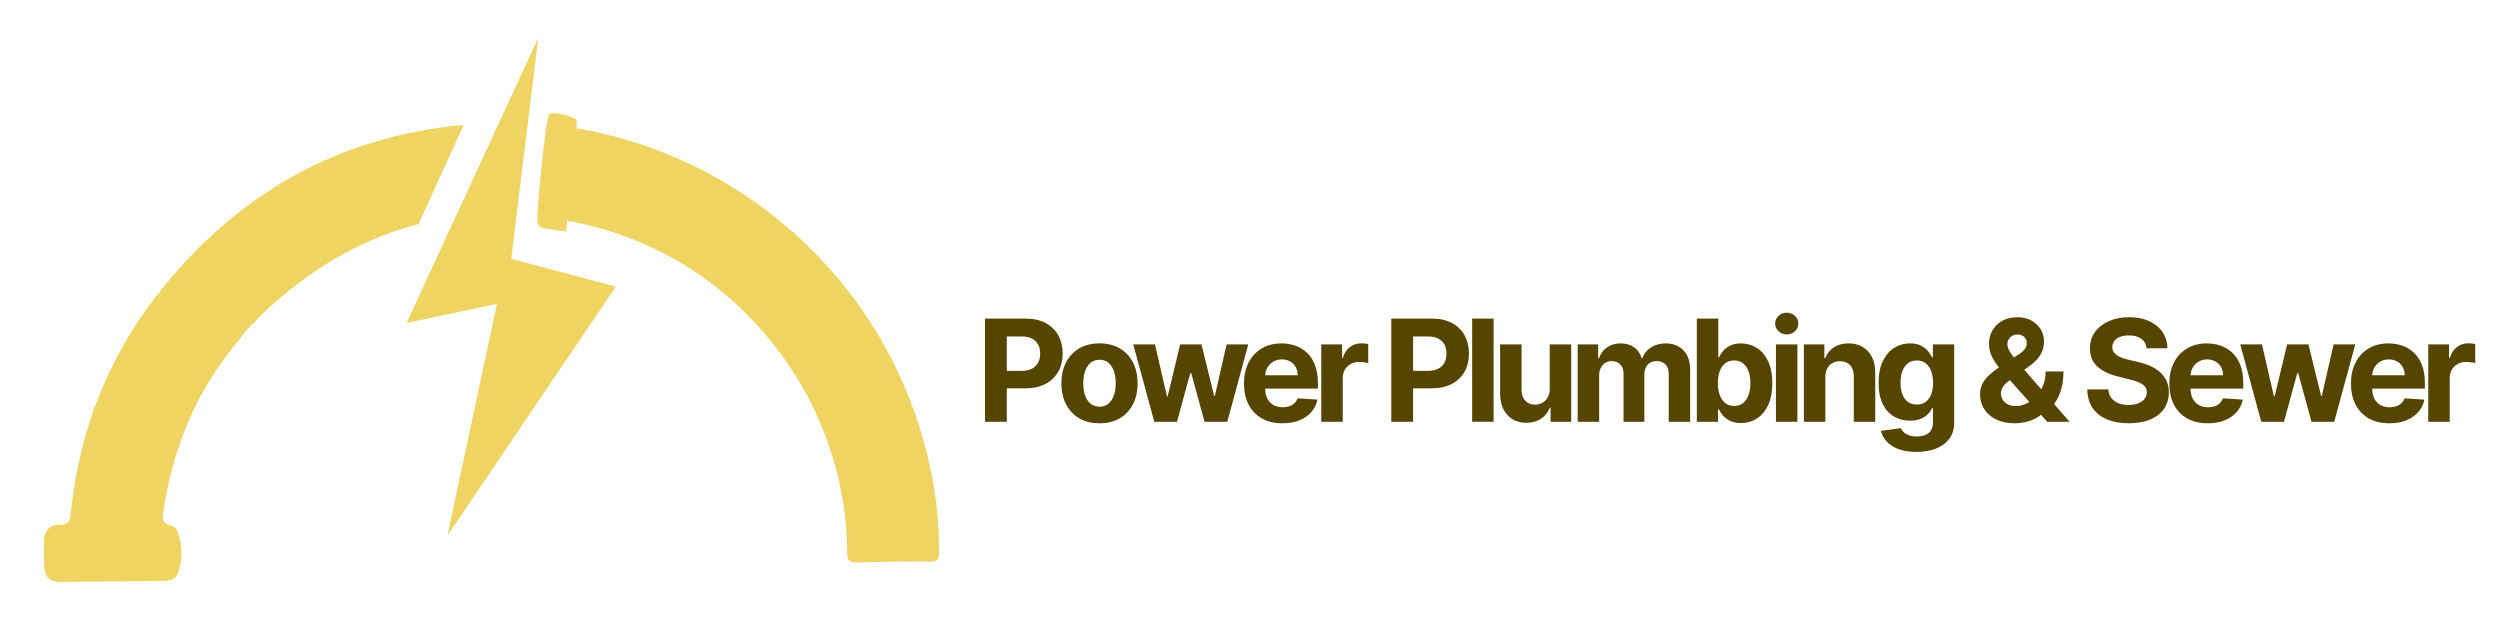
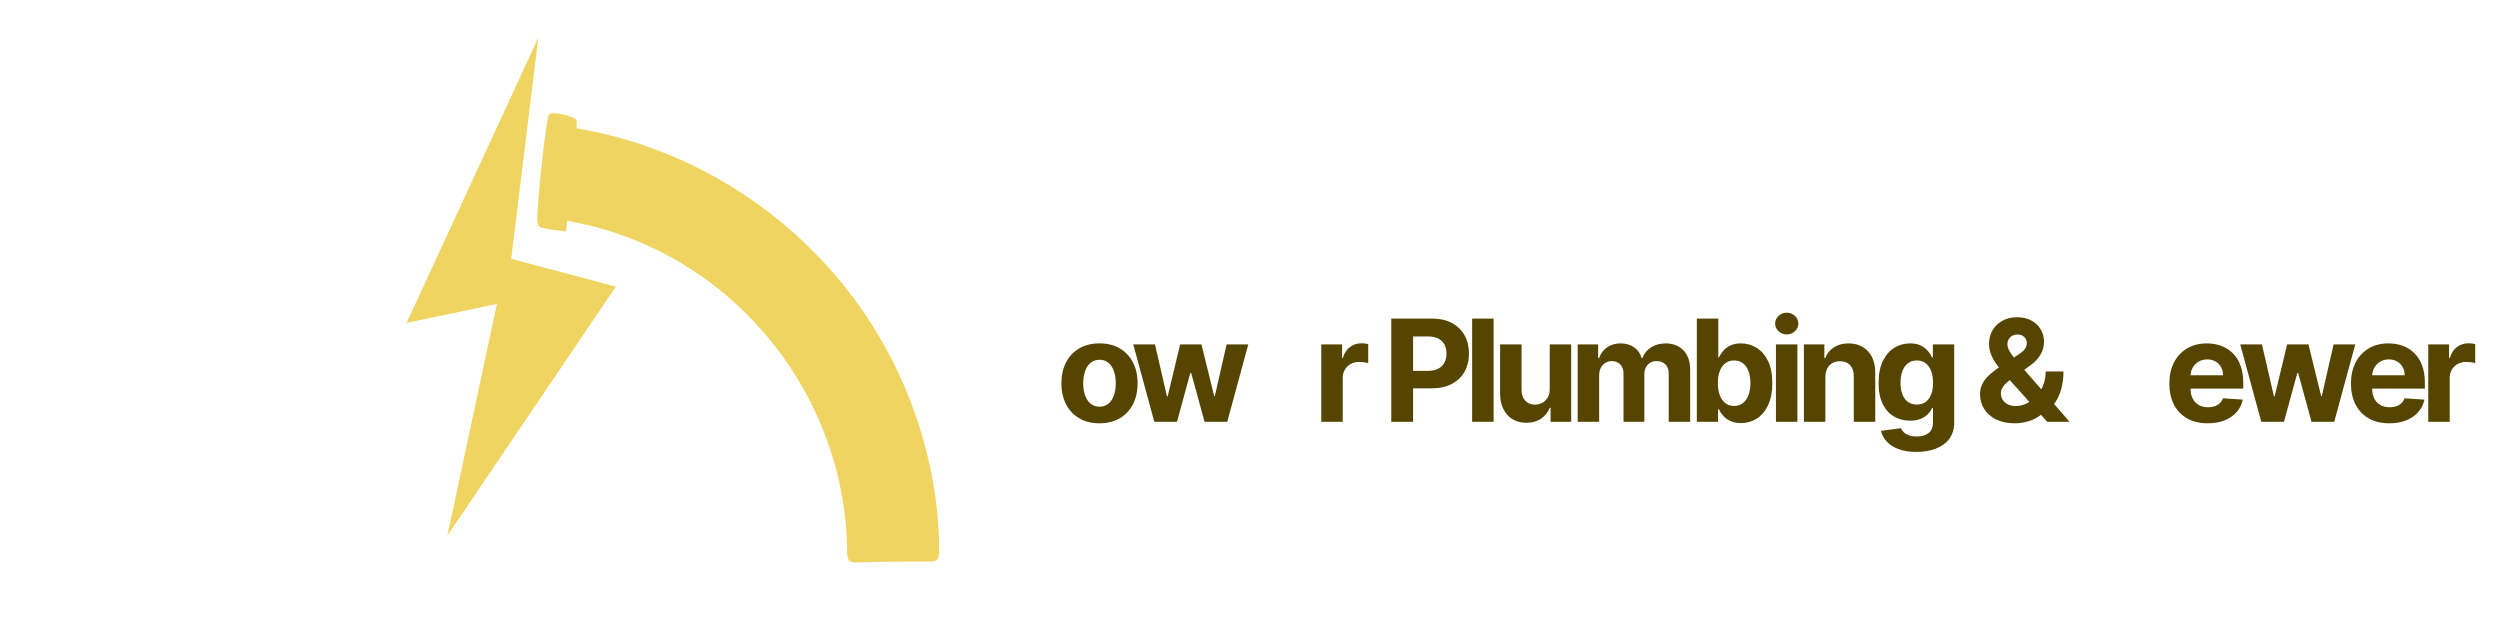
<svg xmlns="http://www.w3.org/2000/svg" id="Layer_1" x="0px" y="0px" width="1008px" height="256px" viewBox="0 0 1008 256" xml:space="preserve">
  <g id="Power_Plumbing__x26__Sewer">
    <g>
      <g>
-         <path fill="#EFD462" d="M62.682,119.798c-19.505,25.267-30.573,54.178-34.043,85.95c-0.336,3.078-0.118,6.072-5.054,5.892 c-3.56-0.13-5.918,2.651-5.883,6.645c0.03,3.454-0.024,6.911,0.15,10.354c0.199,3.916,2.408,6.038,6.357,6.01 c14.095-0.105,28.19-0.342,42.286-0.445c2.447-0.021,4.486-0.964,5.254-3.063c2.027-5.543,1.834-11.246-0.145-16.781 c-0.383-1.072-1.688-2.342-2.753-2.546c-3.767-0.723-3.375-3.197-2.937-5.851c0.282-1.703,0.517-3.411,0.83-5.106 c4.416-23.959,14.005-45.504,29.909-64.102c1.635-2.601,3.591-4.916,6.052-6.779c0.54-0.667,1.019-1.396,1.632-1.993 c19.58-19.042,41.089-31.648,64.418-37.615l18.235-40.02C136.056,55.061,94.675,78.354,62.682,119.798z" />
        <path fill="#EFD462" d="M372.315,177.443c-20.21-71.676-82.138-119.768-149.485-127.017l-4.097,37.032 c5.777,0.706,11.64,1.75,17.591,3.142c62.244,14.562,105.017,71.021,105.251,132.241c0.011,2.911,0.744,4.031,3.87,3.938 c9.774-0.298,19.562-0.407,29.339-0.353c2.969,0.021,3.836-0.79,3.856-3.85C378.741,207.206,376.474,192.191,372.315,177.443z" />
      </g>
    </g>
    <polygon fill="#EFD462" points="217.043,15.198 163.921,130.207 200.357,122.535 180.393,215.943 248.317,115.571 206.12,104.359 " />
    <g>
-       <path fill="#564500" d="M397.141,170.065v-41.607h16.416c3.154,0,5.844,0.599,8.063,1.798c2.223,1.199,3.918,2.858,5.089,4.979 c1.173,2.12,1.759,4.561,1.759,7.322c0,2.765-0.598,5.201-1.788,7.314c-1.192,2.113-2.916,3.758-5.17,4.937 c-2.257,1.18-4.981,1.77-8.18,1.77h-10.462v-7.05h9.041c1.693,0,3.091-0.295,4.195-0.886c1.104-0.589,1.93-1.407,2.479-2.458 c0.55-1.049,0.823-2.258,0.823-3.626c0-1.381-0.272-2.59-0.823-3.626c-0.549-1.034-1.378-1.842-2.487-2.417 c-1.111-0.574-2.521-0.861-4.228-0.861h-5.933v34.416h-8.796L397.141,170.065L397.141,170.065z" />
      <path fill="#564500" d="M443.315,170.674c-3.156,0-5.881-0.673-8.177-2.021c-2.296-1.349-4.067-3.23-5.313-5.648 c-1.247-2.417-1.869-5.224-1.869-8.421c0-3.223,0.623-6.044,1.869-8.462c1.246-2.417,3.019-4.3,5.313-5.648 c2.296-1.347,5.021-2.021,8.177-2.021s5.881,0.674,8.177,2.021c2.296,1.35,4.066,3.23,5.313,5.648 c1.246,2.418,1.869,5.239,1.869,8.462c0,3.197-0.623,6.003-1.869,8.421s-3.019,4.301-5.313,5.648 C449.197,170,446.471,170.674,443.315,170.674z M443.355,163.97c1.436,0,2.634-0.41,3.596-1.229 c0.961-0.819,1.689-1.94,2.186-3.362c0.494-1.422,0.739-3.04,0.739-4.854c0-1.815-0.245-3.436-0.739-4.855 c-0.495-1.422-1.225-2.546-2.186-3.373c-0.962-0.826-2.161-1.239-3.596-1.239c-1.449,0-2.665,0.413-3.646,1.239 c-0.98,0.826-1.72,1.95-2.215,3.373c-0.494,1.422-0.741,3.041-0.741,4.855c0,1.813,0.247,3.434,0.741,4.854 c0.495,1.422,1.232,2.543,2.215,3.362C440.69,163.561,441.906,163.97,443.355,163.97z" />
      <path fill="#564500" d="M465.415,170.065l-8.49-31.206h8.757l4.835,20.966h0.284l5.039-20.966h8.594l5.119,20.844h0.265 l4.754-20.844h8.735l-8.474,31.206h-9.16l-5.364-19.625h-0.386l-5.363,19.625H465.415z" />
-       <path fill="#564500" d="M517.055,170.674c-3.21,0-5.97-0.653-8.278-1.96c-2.31-1.307-4.087-3.162-5.333-5.564 c-1.246-2.404-1.869-5.254-1.869-8.543c0-3.211,0.623-6.027,1.869-8.452c1.246-2.427,3.003-4.314,5.271-5.668 c2.269-1.354,4.934-2.032,7.993-2.032c2.061,0,3.979,0.329,5.762,0.984c1.778,0.656,3.338,1.644,4.672,2.955 c1.334,1.314,2.374,2.965,3.119,4.947c0.744,1.984,1.117,4.304,1.117,6.958v2.377h-26.353v-5.364h18.204 c0-1.244-0.271-2.35-0.813-3.312c-0.542-0.961-1.291-1.717-2.243-2.265c-0.955-0.551-2.063-0.823-3.322-0.823 c-1.313,0-2.478,0.301-3.484,0.903c-1.009,0.604-1.798,1.408-2.366,2.419c-0.567,1.009-0.858,2.13-0.874,3.36v5.101 c0,1.544,0.288,2.878,0.863,4.002c0.576,1.125,1.393,1.99,2.448,2.601c1.057,0.609,2.31,0.914,3.759,0.914 c0.962,0,1.842-0.135,2.641-0.406c0.802-0.271,1.483-0.677,2.055-1.219c0.566-0.542,1.002-1.205,1.3-1.991l8.005,0.528 c-0.406,1.923-1.236,3.599-2.489,5.028c-1.253,1.429-2.864,2.538-4.835,3.331S519.628,170.674,517.055,170.674z" />
      <path fill="#564500" d="M532.735,170.065v-31.206h8.391v5.443h0.324c0.569-1.937,1.524-3.401,2.865-4.397 c1.341-0.995,2.885-1.493,4.632-1.493c0.436,0,0.9,0.027,1.402,0.082c0.501,0.054,0.938,0.129,1.318,0.223v7.682 c-0.404-0.122-0.969-0.23-1.687-0.325c-0.718-0.096-1.375-0.144-1.971-0.144c-1.273,0-2.407,0.274-3.403,0.823 c-0.995,0.549-1.78,1.313-2.356,2.286c-0.573,0.975-0.861,2.1-0.861,3.373v17.655h-8.654V170.065L532.735,170.065z" />
      <path fill="#564500" d="M560.965,170.065v-41.607h16.416c3.153,0,5.844,0.599,8.063,1.798s3.917,2.858,5.089,4.979 s1.758,4.561,1.758,7.322c0,2.765-0.597,5.201-1.786,7.314c-1.192,2.113-2.916,3.758-5.173,4.937 c-2.255,1.18-4.979,1.77-8.177,1.77h-10.461v-7.05h9.04c1.693,0,3.092-0.295,4.195-0.886c1.104-0.589,1.931-1.407,2.479-2.458 c0.548-1.049,0.822-2.258,0.822-3.626c0-1.381-0.274-2.59-0.822-3.626c-0.549-1.034-1.379-1.842-2.489-2.417 c-1.108-0.573-2.52-0.861-4.226-0.861h-5.933v34.416h-8.797L560.965,170.065L560.965,170.065z" />
      <path fill="#564500" d="M602.223,128.458v41.607h-8.654v-41.607H602.223z" />
      <path fill="#564500" d="M624.85,156.778v-17.919h8.655v31.206h-8.312v-5.668h-0.325c-0.704,1.827-1.872,3.298-3.504,4.407 c-1.633,1.111-3.62,1.666-5.963,1.666c-2.086,0-3.921-0.474-5.506-1.422s-2.821-2.296-3.708-4.043 c-0.887-1.748-1.338-3.84-1.353-6.278V138.86h8.654v18.323c0.014,1.844,0.508,3.3,1.483,4.368c0.975,1.07,2.282,1.605,3.921,1.605 c1.043,0,2.018-0.24,2.926-0.723c0.907-0.479,1.644-1.193,2.204-2.143C624.589,159.345,624.863,158.173,624.85,156.778z" />
      <path fill="#564500" d="M636.122,170.065v-31.206h8.248v5.505h0.365c0.65-1.828,1.734-3.271,3.251-4.327 c1.517-1.057,3.332-1.585,5.445-1.585c2.14,0,3.961,0.532,5.465,1.595c1.503,1.063,2.505,2.502,3.007,4.317h0.325 c0.636-1.788,1.791-3.222,3.464-4.297c1.672-1.077,3.653-1.615,5.942-1.615c2.912,0,5.276,0.925,7.101,2.771 c1.821,1.851,2.732,4.468,2.732,7.854v20.987h-8.637v-19.28c0-1.733-0.46-3.034-1.381-3.9c-0.922-0.867-2.07-1.3-3.454-1.3 c-1.569,0-2.797,0.498-3.678,1.493c-0.88,0.996-1.319,2.306-1.319,3.931v19.059h-8.392v-19.464c0-1.529-0.437-2.75-1.311-3.656 c-0.873-0.907-2.021-1.361-3.443-1.361c-0.962,0-1.825,0.241-2.59,0.721c-0.767,0.481-1.372,1.151-1.818,2.013 c-0.446,0.858-0.671,1.864-0.671,3.017v18.731L636.122,170.065L636.122,170.065z" />
      <path fill="#564500" d="M684.165,170.065v-41.607h8.655v15.643h0.264c0.381-0.839,0.933-1.694,1.655-2.568 c0.726-0.874,1.673-1.605,2.845-2.194c1.173-0.589,2.633-0.884,4.378-0.884c2.275,0,4.375,0.593,6.3,1.778 c1.924,1.185,3.461,2.966,4.61,5.343c1.151,2.377,1.729,5.354,1.729,8.929c0,3.481-0.561,6.417-1.677,8.807 c-1.116,2.393-2.636,4.199-4.552,5.427c-1.917,1.226-4.061,1.838-6.431,1.838c-1.679,0-3.104-0.278-4.276-0.833 c-1.172-0.557-2.13-1.256-2.875-2.104c-0.744-0.846-1.313-1.703-1.706-2.568h-0.386v4.998h-8.533V170.065z M692.637,154.462 c0,1.856,0.258,3.474,0.771,4.856c0.517,1.381,1.26,2.455,2.234,3.22c0.976,0.766,2.16,1.146,3.556,1.146 c1.408,0,2.603-0.389,3.575-1.168c0.976-0.777,1.717-1.86,2.225-3.25c0.511-1.388,0.765-2.988,0.765-4.805 c0-1.801-0.251-3.386-0.752-4.754s-1.239-2.438-2.217-3.21c-0.975-0.772-2.174-1.158-3.596-1.158 c-1.409,0-2.598,0.373-3.563,1.118c-0.971,0.745-1.711,1.801-2.227,3.169C692.893,150.995,692.637,152.606,692.637,154.462z" />
      <path fill="#564500" d="M720.424,134.836c-1.286,0-2.393-0.43-3.313-1.29s-1.381-1.893-1.381-3.098 c0-1.191,0.46-2.218,1.381-3.078s2.02-1.291,3.292-1.291c1.3,0,2.407,0.43,3.321,1.291c0.914,0.859,1.371,1.886,1.371,3.078 c0,1.206-0.457,2.236-1.371,3.098C722.812,134.407,721.712,134.836,720.424,134.836z M716.057,170.065v-31.206h8.652v31.206 H716.057z" />
      <path fill="#564500" d="M735.981,152.024v18.041h-8.654v-31.206h8.248v5.505h0.365c0.691-1.814,1.85-3.253,3.475-4.317 c1.625-1.063,3.598-1.595,5.912-1.595c2.167,0,4.058,0.475,5.668,1.422c1.611,0.948,2.864,2.299,3.759,4.053 c0.896,1.754,1.343,3.845,1.343,6.27v19.869h-8.655V151.74c0.014-1.91-0.476-3.403-1.462-4.48 c-0.989-1.077-2.353-1.615-4.084-1.615c-1.165,0-2.191,0.25-3.078,0.751c-0.887,0.503-1.578,1.229-2.072,2.186 C736.249,149.535,735.995,150.683,735.981,152.024z" />
      <path fill="#564500" d="M772.669,182.214c-2.804,0-5.202-0.379-7.2-1.138s-3.586-1.781-4.767-3.067 c-1.178-1.287-1.941-2.716-2.295-4.287l8.004-1.077c0.244,0.569,0.631,1.107,1.158,1.615c0.528,0.508,1.229,0.924,2.104,1.25 c0.874,0.325,1.938,0.487,3.198,0.487c1.885,0,3.438-0.447,4.662-1.341c1.228-0.896,1.839-2.363,1.839-4.409v-5.708h-0.363 c-0.38,0.867-0.948,1.686-1.707,2.458c-0.759,0.771-1.733,1.402-2.927,1.89c-1.19,0.487-2.612,0.731-4.267,0.731 c-2.344,0-4.474-0.545-6.39-1.636c-1.917-1.092-3.44-2.765-4.571-5.02s-1.696-5.108-1.696-8.563c0-3.535,0.575-6.488,1.729-8.858 c1.15-2.37,2.686-4.145,4.602-5.323c1.917-1.178,4.021-1.768,6.311-1.768c1.747,0,3.21,0.295,4.388,0.884 c1.179,0.589,2.13,1.321,2.854,2.194c0.724,0.873,1.281,1.729,1.677,2.568h0.325v-5.239h8.594v31.51 c0,2.601-0.65,4.775-1.951,6.532c-1.3,1.754-3.098,3.077-5.394,3.972C778.286,181.767,775.648,182.214,772.669,182.214z M772.852,163.117c1.395,0,2.577-0.351,3.545-1.046c0.969-0.697,1.714-1.699,2.235-3.007c0.521-1.309,0.78-2.875,0.78-4.703 s-0.258-3.416-0.771-4.766c-0.517-1.347-1.26-2.394-2.234-3.139c-0.976-0.745-2.161-1.118-3.556-1.118 c-1.422,0-2.621,0.383-3.597,1.148c-0.977,0.765-1.715,1.824-2.216,3.18c-0.501,1.354-0.752,2.919-0.752,4.693 c0,1.802,0.255,3.354,0.765,4.662c0.508,1.308,1.243,2.315,2.214,3.026C770.234,162.762,771.43,163.117,772.852,163.117z" />
      <path fill="#564500" d="M812.276,170.674c-2.871,0-5.35-0.515-7.436-1.544s-3.688-2.428-4.807-4.195 c-1.116-1.767-1.676-3.739-1.676-5.922c0-1.625,0.325-3.065,0.975-4.327c0.65-1.26,1.56-2.421,2.725-3.482 c1.165-1.063,2.52-2.123,4.063-3.179l8.065-5.305c1.043-0.664,1.809-1.362,2.296-2.103s0.73-1.541,0.73-2.408 c0-0.826-0.331-1.591-0.995-2.295c-0.663-0.704-1.604-1.05-2.823-1.036c-0.813,0-1.519,0.18-2.113,0.538 c-0.596,0.359-1.06,0.826-1.392,1.402c-0.332,0.574-0.498,1.216-0.498,1.92c0,0.867,0.244,1.747,0.729,2.641 c0.488,0.896,1.14,1.838,1.95,2.834c0.813,0.996,1.7,2.069,2.662,3.22l19.728,22.634h-9.021l-16.456-18.325 c-1.084-1.232-2.163-2.522-3.24-3.87c-1.076-1.348-1.975-2.784-2.689-4.307c-0.719-1.524-1.077-3.182-1.077-4.969 c0-2.018,0.471-3.833,1.412-5.443c0.939-1.612,2.265-2.89,3.972-3.83c1.706-0.941,3.697-1.412,5.974-1.412 c2.223,0,4.143,0.451,5.761,1.351c1.617,0.901,2.862,2.094,3.736,3.576c0.874,1.483,1.313,3.112,1.313,4.886 c0,1.965-0.484,3.742-1.453,5.333c-0.968,1.592-2.326,3.019-4.073,4.276l-8.492,6.115c-1.149,0.84-2.001,1.694-2.55,2.568 c-0.548,0.874-0.822,1.71-0.822,2.511c0,0.987,0.243,1.876,0.731,2.66c0.487,0.785,1.178,1.405,2.072,1.858 c0.894,0.454,1.941,0.68,3.146,0.68c1.463,0,2.909-0.335,4.338-1.005c1.431-0.67,2.729-1.625,3.9-2.864s2.109-2.713,2.814-4.419 c0.704-1.707,1.056-3.597,1.056-5.669h7.172c0,2.547-0.275,4.841-0.833,6.878c-0.556,2.038-1.327,3.813-2.313,5.322 c-0.989,1.513-2.12,2.747-3.396,3.708c-0.406,0.257-0.799,0.501-1.178,0.731c-0.38,0.229-0.772,0.474-1.179,0.729 c-1.545,1.247-3.27,2.147-5.171,2.702C816.012,170.396,814.132,170.674,812.276,170.674z" />
-       <path fill="#564500" d="M865.496,140.423c-0.162-1.638-0.858-2.912-2.093-3.817c-1.232-0.907-2.905-1.361-5.018-1.361 c-1.438,0-2.648,0.2-3.639,0.6c-0.987,0.399-1.744,0.952-2.266,1.656c-0.521,0.705-0.782,1.503-0.782,2.397 c-0.025,0.743,0.133,1.395,0.479,1.948c0.346,0.558,0.821,1.033,1.433,1.434c0.609,0.398,1.313,0.745,2.112,1.036 c0.8,0.292,1.65,0.539,2.561,0.74l3.738,0.896c1.813,0.406,3.479,0.948,4.997,1.625c1.518,0.678,2.831,1.511,3.939,2.499 c1.11,0.989,1.977,2.153,2.593,3.495c0.614,1.341,0.931,2.878,0.942,4.61c-0.014,2.547-0.66,4.75-1.938,6.613 c-1.279,1.862-3.122,3.305-5.525,4.327c-2.404,1.021-5.3,1.534-8.686,1.534c-3.359,0-6.281-0.517-8.769-1.544 c-2.483-1.029-4.422-2.558-5.811-4.581c-1.39-2.025-2.116-4.534-2.186-7.527h8.515c0.095,1.396,0.496,2.559,1.209,3.484 c0.711,0.927,1.666,1.625,2.862,2.093c1.198,0.468,2.559,0.701,4.073,0.701c1.49,0,2.787-0.216,3.891-0.65 c1.104-0.434,1.961-1.036,2.57-1.808c0.609-0.772,0.914-1.659,0.914-2.662c0-0.937-0.273-1.72-0.823-2.357 c-0.548-0.636-1.348-1.178-2.396-1.625c-1.05-0.445-2.334-0.854-3.853-1.219l-4.528-1.138c-3.51-0.854-6.277-2.188-8.312-4.002 c-2.031-1.815-3.041-4.262-3.025-7.334c-0.016-2.521,0.659-4.722,2.021-6.604c1.361-1.882,3.233-3.352,5.618-4.409 c2.384-1.057,5.092-1.584,8.126-1.584c3.088,0,5.787,0.528,8.097,1.584c2.311,1.059,4.106,2.526,5.396,4.409 c1.286,1.883,1.948,4.063,1.989,6.542h-8.43v-0.001H865.496z" />
      <path fill="#564500" d="M890.155,170.674c-3.21,0-5.97-0.653-8.278-1.96c-2.31-1.307-4.087-3.162-5.333-5.564 c-1.245-2.404-1.867-5.254-1.867-8.543c0-3.211,0.622-6.027,1.867-8.452c1.246-2.427,3.005-4.314,5.271-5.668 c2.269-1.354,4.934-2.032,7.995-2.032c2.059,0,3.979,0.329,5.76,0.984c1.78,0.656,3.338,1.644,4.672,2.955 c1.334,1.314,2.374,2.965,3.119,4.947c0.744,1.984,1.117,4.304,1.117,6.958v2.377h-26.353v-5.364h18.204 c0-1.244-0.271-2.35-0.813-3.312c-0.542-0.961-1.291-1.717-2.245-2.265c-0.955-0.551-2.063-0.823-3.322-0.823 c-1.313,0-2.476,0.301-3.482,0.903c-1.011,0.604-1.8,1.408-2.366,2.419c-0.569,1.009-0.86,2.13-0.874,3.36v5.101 c0,1.544,0.288,2.878,0.861,4.002c0.576,1.125,1.394,1.99,2.448,2.601c1.059,0.609,2.312,0.914,3.759,0.914 c0.963,0,1.844-0.135,2.643-0.406c0.8-0.271,1.481-0.677,2.053-1.219c0.568-0.542,1.002-1.205,1.3-1.991l8.005,0.528 c-0.404,1.923-1.234,3.599-2.487,5.028c-1.254,1.429-2.864,2.538-4.836,3.331C895.001,170.277,892.729,170.674,890.155,170.674z" />
      <path fill="#564500" d="M911.748,170.065l-8.49-31.206h8.757l4.835,20.966h0.284l5.039-20.966h8.594l5.119,20.844h0.265 l4.754-20.844h8.735l-8.473,31.206h-9.161l-5.364-19.625h-0.386l-5.363,19.625H911.748z" />
      <path fill="#564500" d="M963.387,170.674c-3.21,0-5.972-0.653-8.278-1.96c-2.31-1.307-4.087-3.162-5.333-5.564 c-1.246-2.404-1.869-5.254-1.869-8.543c0-3.211,0.623-6.027,1.869-8.452c1.246-2.427,3.003-4.314,5.271-5.668 c2.271-1.354,4.936-2.032,7.995-2.032c2.061,0,3.979,0.329,5.762,0.984c1.778,0.656,3.338,1.644,4.672,2.955 c1.334,1.314,2.374,2.965,3.119,4.947c0.743,1.984,1.115,4.304,1.115,6.958v2.377h-26.351v-5.364h18.204 c0-1.244-0.271-2.35-0.813-3.312c-0.542-0.961-1.291-1.717-2.245-2.265c-0.953-0.551-2.063-0.823-3.32-0.823 c-1.313,0-2.478,0.301-3.484,0.903c-1.009,0.604-1.798,1.408-2.366,2.419c-0.567,1.009-0.858,2.13-0.874,3.36v5.101 c0,1.544,0.288,2.878,0.863,4.002c0.576,1.125,1.392,1.99,2.448,2.601c1.056,0.61,2.31,0.914,3.759,0.914 c0.962,0,1.842-0.135,2.641-0.406c0.8-0.271,1.483-0.677,2.054-1.219c0.567-0.542,1.003-1.205,1.301-1.991l8.005,0.528 c-0.406,1.923-1.236,3.599-2.489,5.028c-1.253,1.429-2.864,2.538-4.835,3.331S965.96,170.674,963.387,170.674z" />
      <path fill="#564500" d="M979.067,170.065v-31.206h8.391v5.443h0.324c0.569-1.937,1.524-3.401,2.865-4.397 c1.341-0.995,2.885-1.493,4.632-1.493c0.434,0,0.9,0.027,1.402,0.082c0.501,0.054,0.938,0.129,1.318,0.223v7.682 c-0.405-0.122-0.969-0.23-1.687-0.325c-0.719-0.096-1.375-0.144-1.973-0.144c-1.271,0-2.405,0.274-3.401,0.823 c-0.995,0.549-1.78,1.313-2.356,2.286c-0.574,0.975-0.861,2.1-0.861,3.373v17.655h-8.654V170.065L979.067,170.065z" />
    </g>
    <path fill="#EFD462" d="M228.191,93.333c0,0,5.334-43.5,4.167-45s-9.667-3.667-11-2.167s-5.334,41.333-4.667,43.5 S216.357,91.833,228.191,93.333z" />
  </g>
</svg>